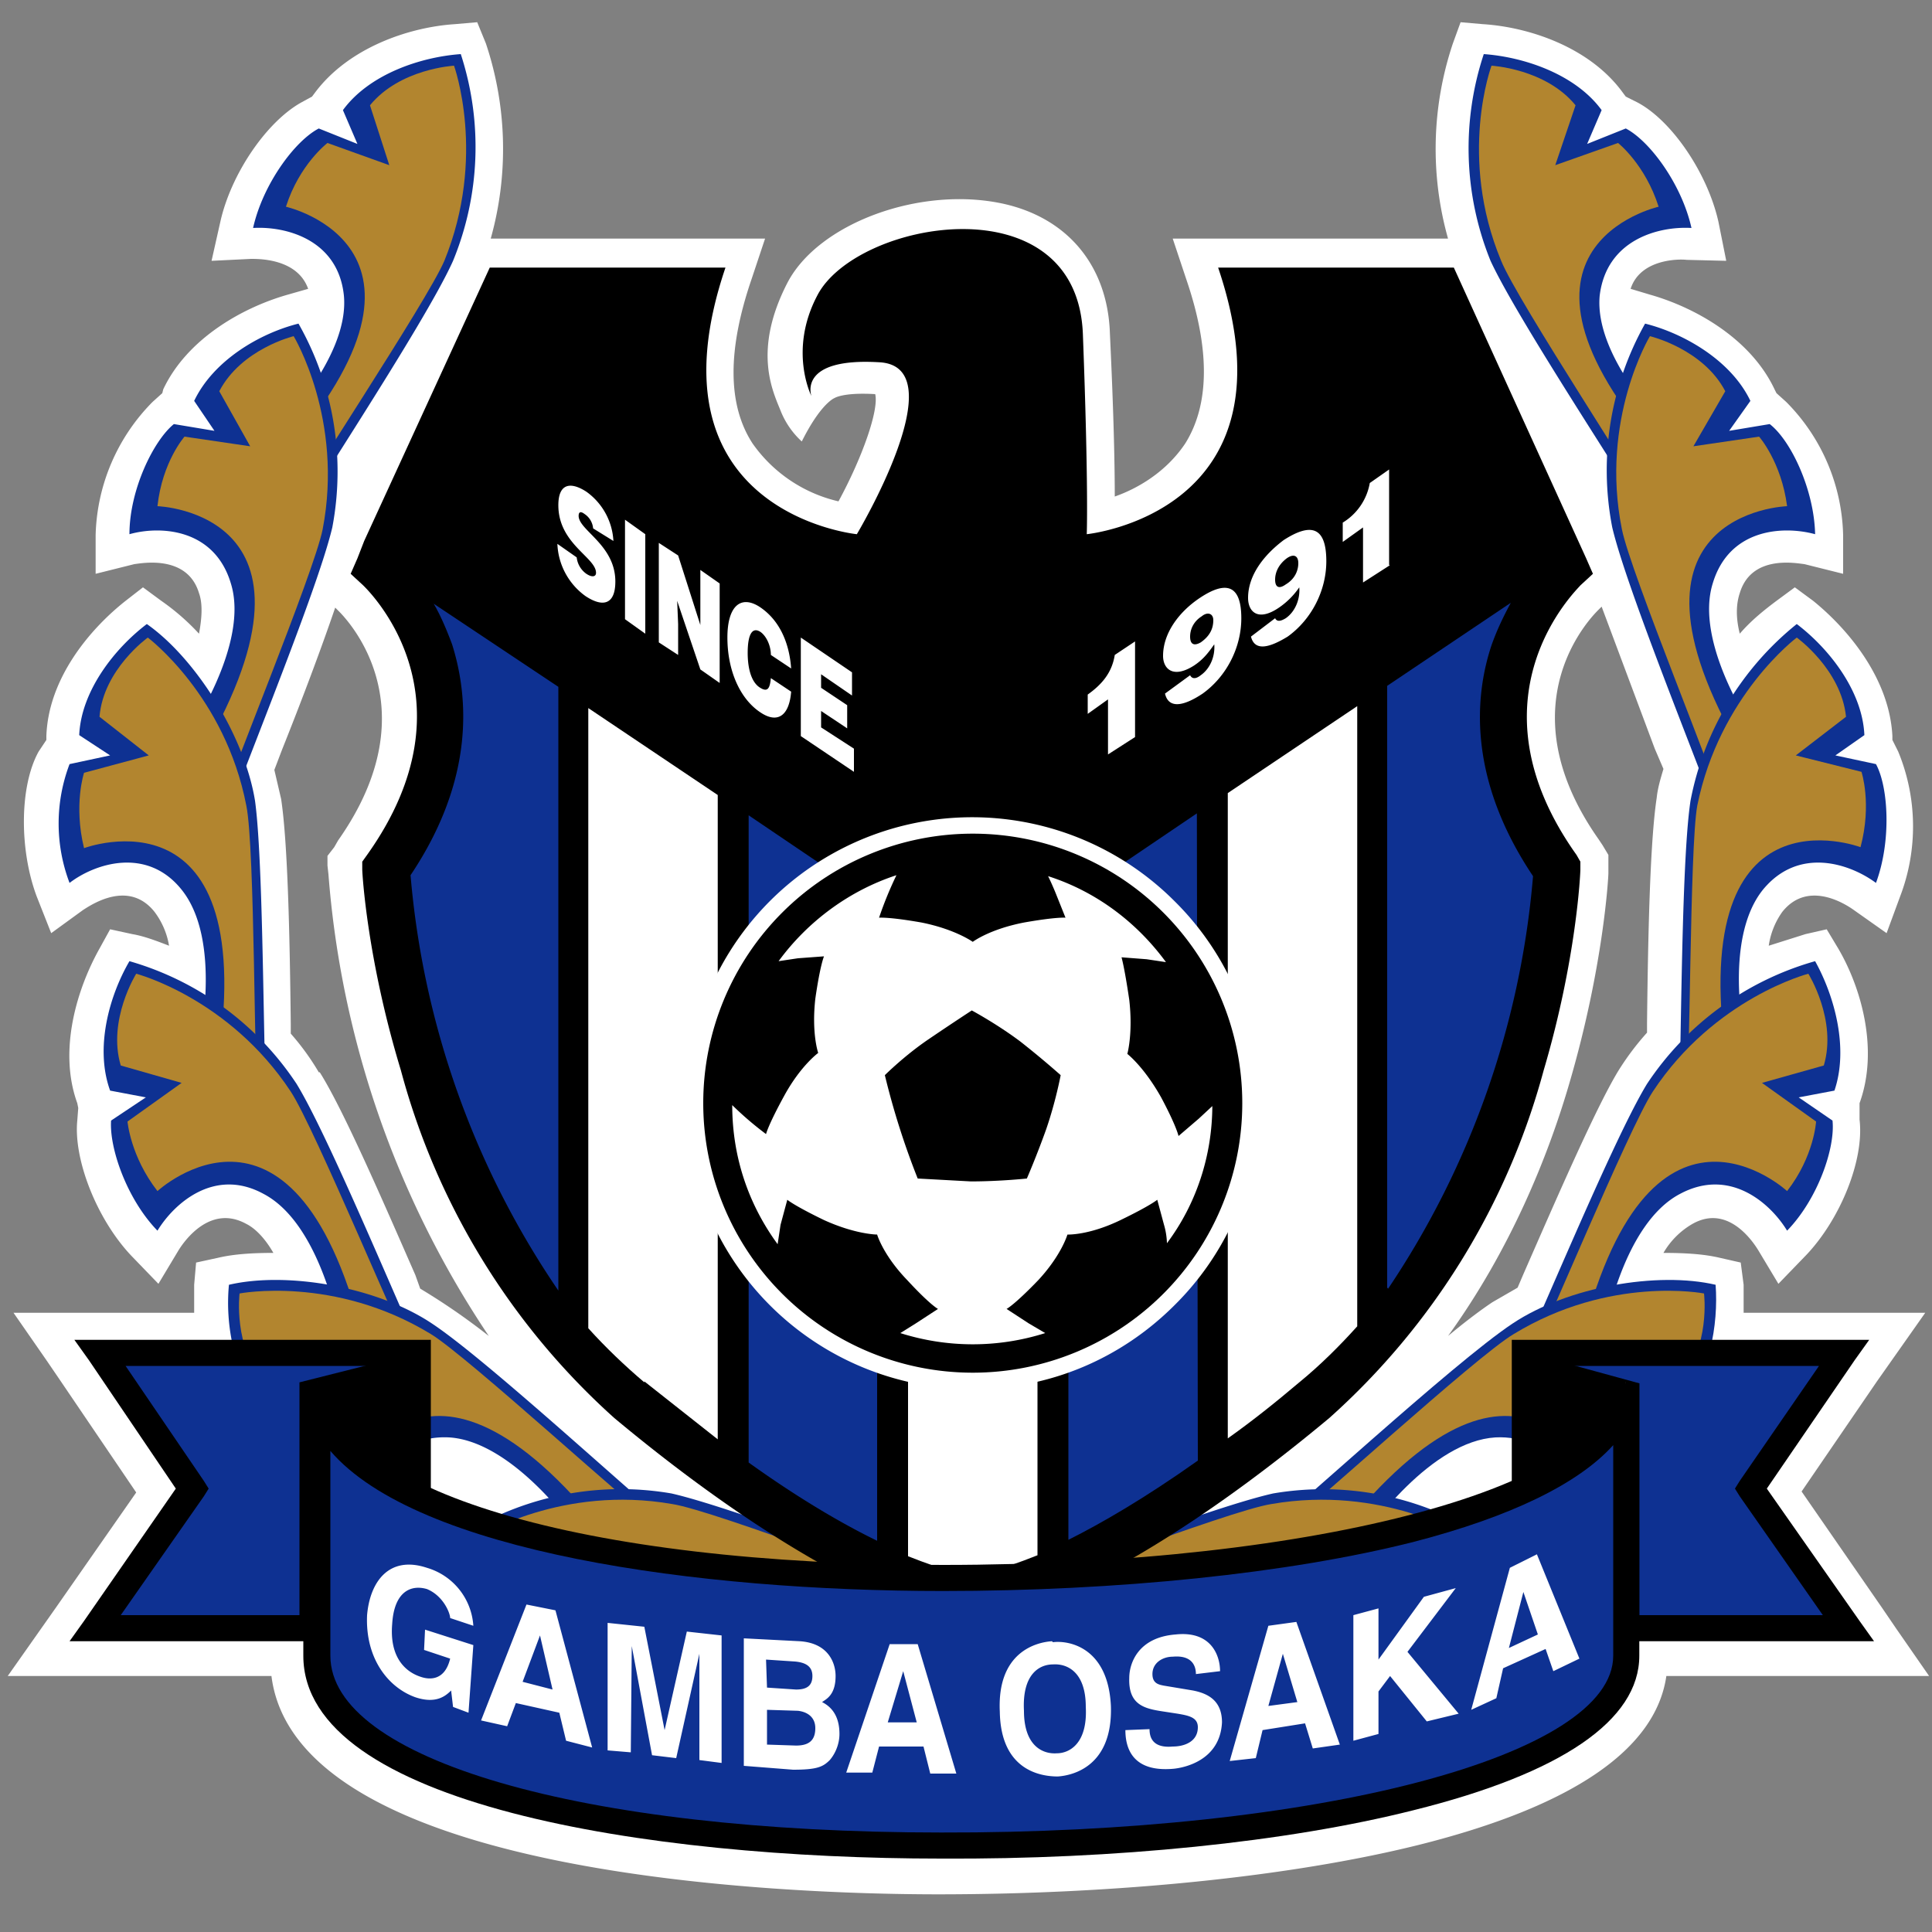
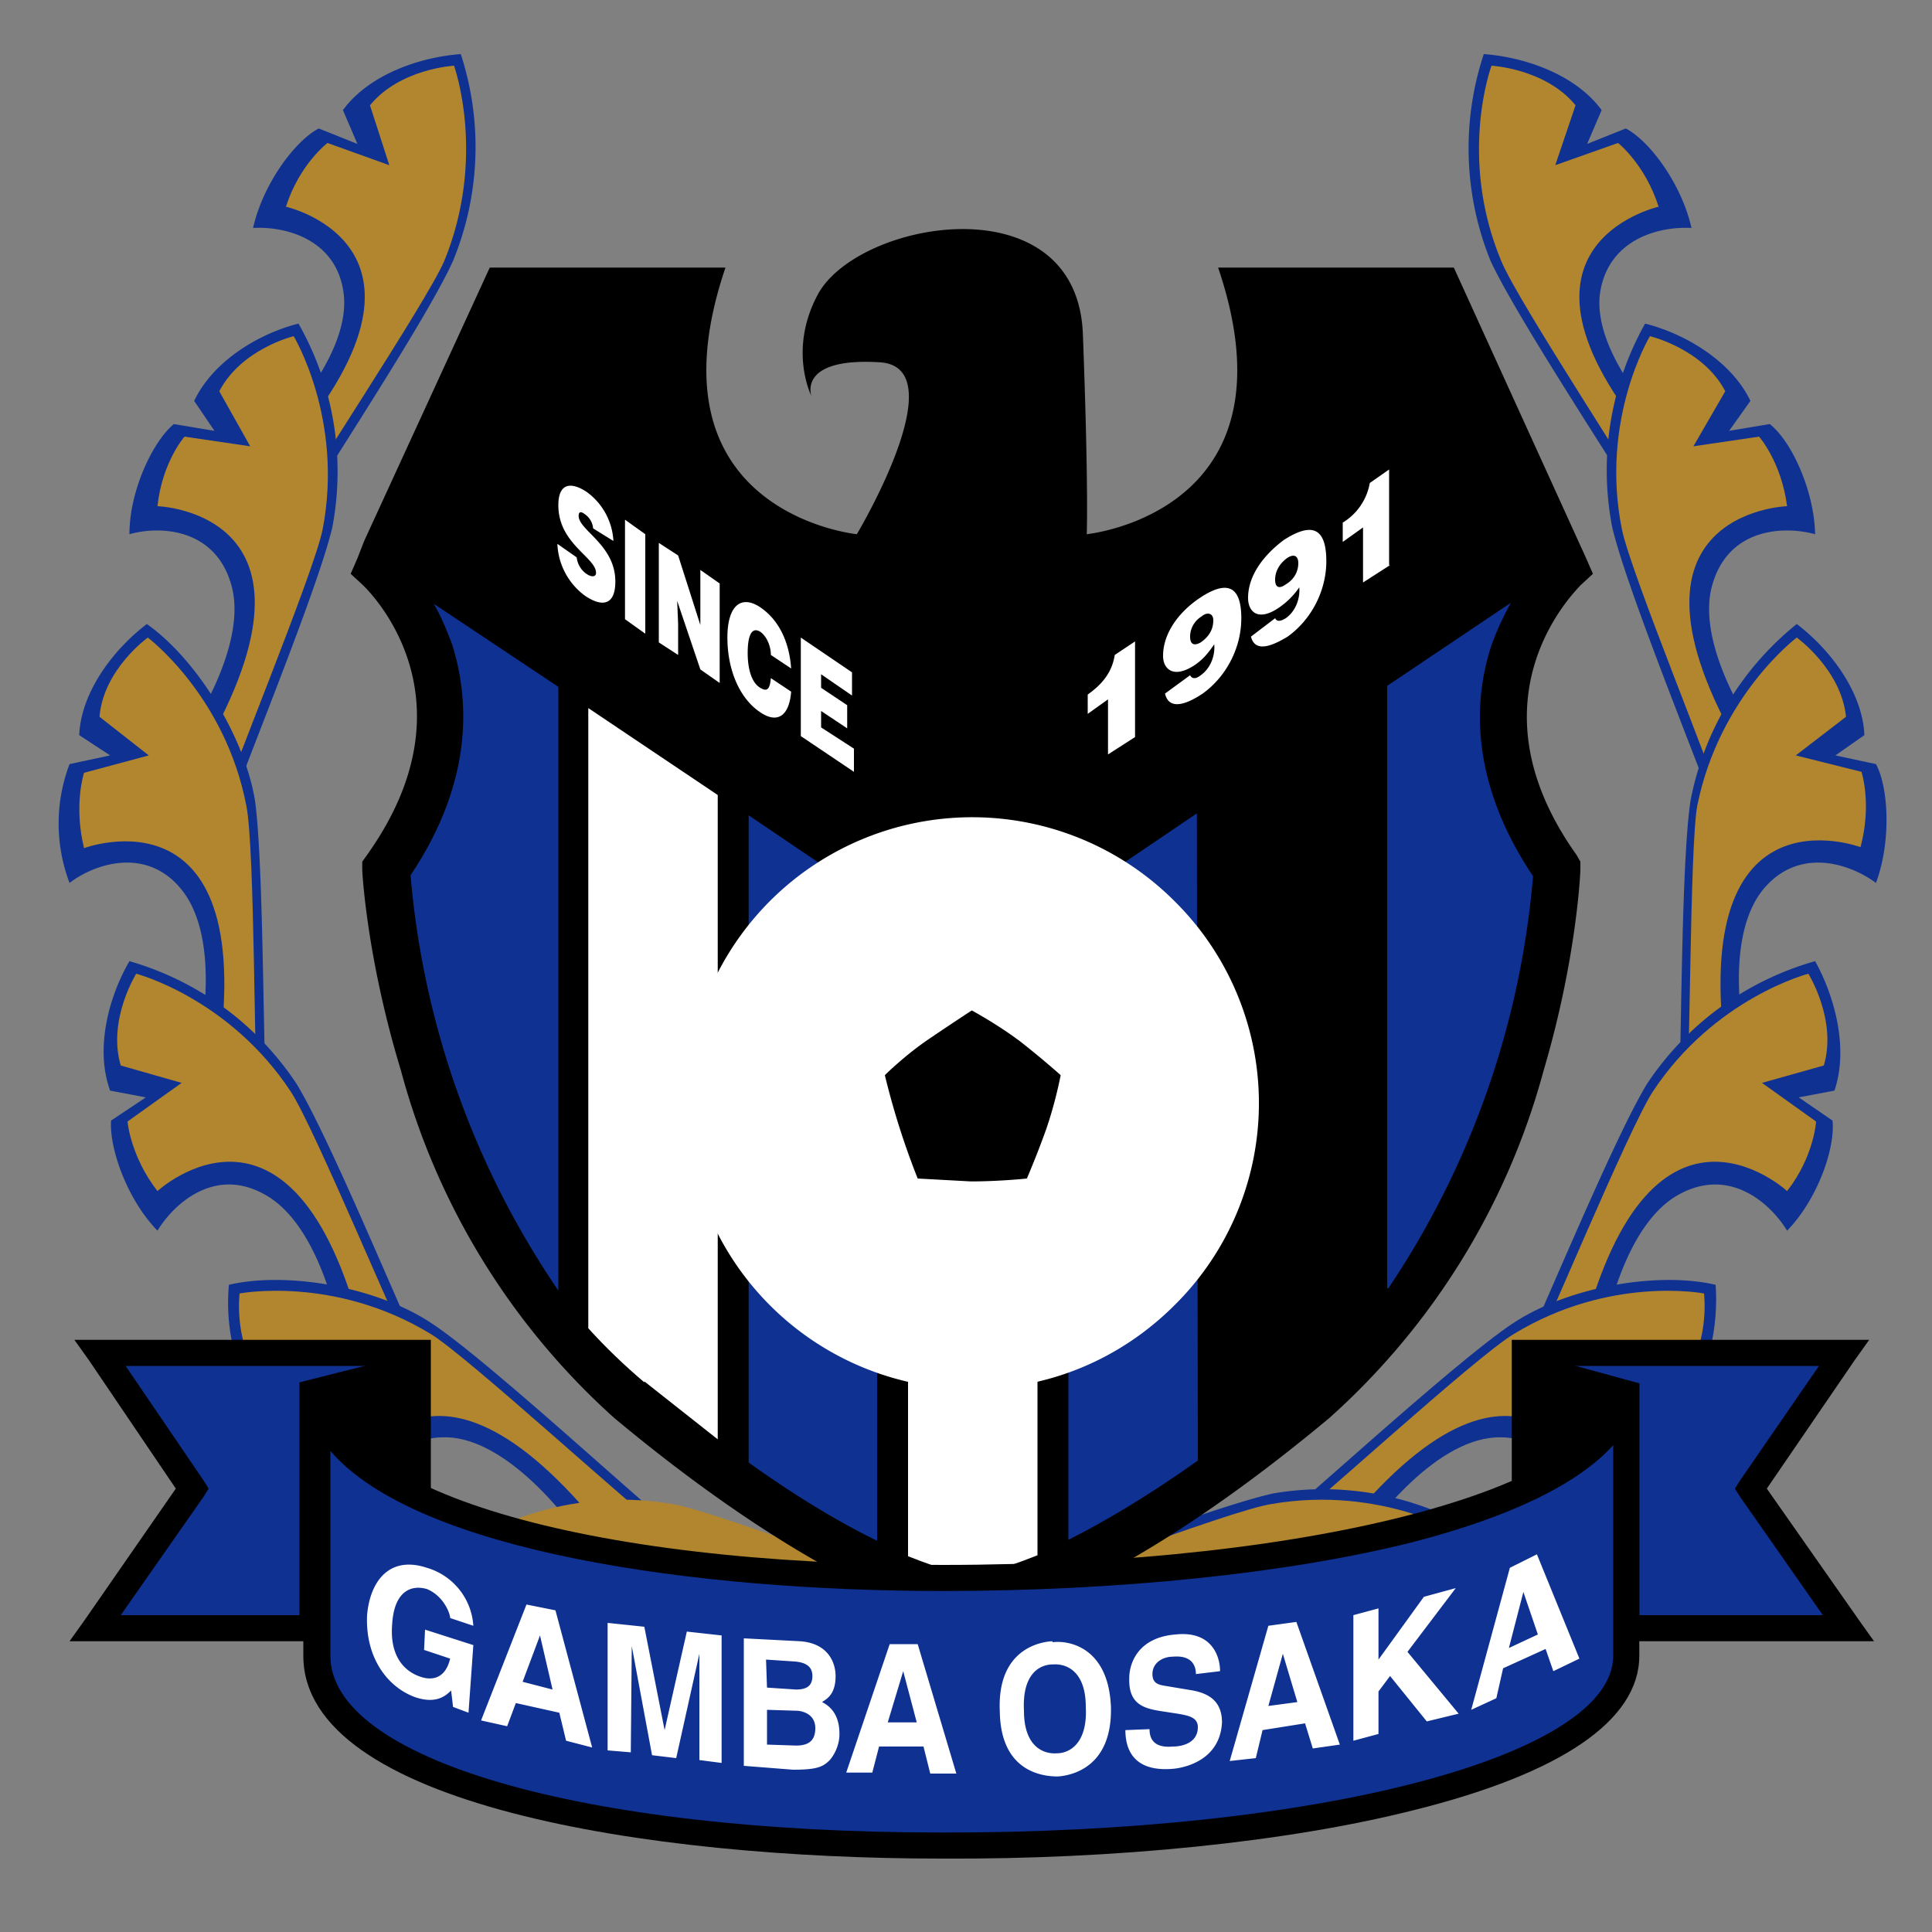
<svg xmlns="http://www.w3.org/2000/svg" height="200" width="200">
  <rect width="100%" height="100%" fill="#808080" stroke="none" />
-   <path d="M196.3 168.6l-1.5-2.2-8.3-12 7.8-11.4 5-7.1h-18.8V133l-.3-2.3-2.2-.5c-1.7-.4-3.7-.5-5.8-.5a8.2 8.2 0 013-3c3.7-2.1 6.3 1.9 6.8 2.7l2.1 3.5 2.9-3c3.5-3.7 6-9.8 5.5-14v-1.7c2-5.5.2-11.9-2.2-16l-1.2-2-2.2.5-3.8 1.2a8 8 0 011.4-3.5c2.7-3.4 6.7-.7 7.4-.2l3.4 2.4 1.4-3.8a20.3 20.3 0 00-.2-15l-.6-1.2v-.4c-.3-5.9-4.5-11-8.2-14l-1.9-1.4-1.9 1.4c-1.2.9-2.6 2-3.8 3.4-.4-1.6-.4-3 0-4.2 1.2-4 5.8-3.1 6.7-3l4 1v-4a20.2 20.2 0 00-5.9-13.8l-1-.9-.2-.4c-2.5-5.3-8.3-8.5-12.9-9.8l-2-.6c1-3.1 5-3.1 5.8-3l4.1.1-.8-4c-1.1-5-4.8-10.5-8.4-12.4l-1.2-.6-.3-.4c-3.4-4.7-9.7-6.8-14.5-7.1l-2.3-.2-.8 2.2a34.3 34.3 0 00-.5 20.2h-28.5l1.4 4.2c2.5 7.3 2.4 13-.1 17-2 3-5 4.7-7.3 5.5 0-3.2-.1-8.4-.5-16.8-.2-7-4.3-12-11-13.5-8.6-1.9-19.2 2-22.4 8.2-3.6 7-1.5 11.2-.7 13.2a8.6 8.6 0 002.2 3.2c2-4 3.4-4.5 3.4-4.5s.9-.6 4.2-.4c.4 1.6-1.3 6.5-3.8 11.1a15 15 0 01-8.9-6c-2.6-4-2.6-9.7-.1-17l1.4-4.2H50.8a34.4 34.4 0 00-.5-20.2l-.9-2.2-2.3.2c-4.7.3-11 2.4-14.5 7.1l-.3.4-1.1.6c-3.6 2-7.3 7.4-8.4 12.4l-.9 4 4.1-.2c.9 0 4.8 0 5.9 3.1l-2.1.6c-4.6 1.3-10.4 4.5-12.9 9.8l-.1.4-1 .9a20.3 20.3 0 00-5.9 13.8v4l4-1c.8-.1 5.5-1 6.7 3 .4 1.1.3 2.6 0 4.2a23.7 23.7 0 00-3.9-3.4l-1.9-1.4-1.8 1.4c-3.8 3-8 8.1-8.2 14v.4L4 77.8c-2 3.6-2 10.2-.2 15l1.5 3.8 3.3-2.4c.8-.5 4.7-3.2 7.4.2a8 8 0 011.5 3.5c-1.3-.5-2.6-1-3.8-1.2l-2.3-.5-1.1 2C8 102.3 6 108.7 8 114.2l.1.5-.1 1.3c-.4 4 2 10.2 5.6 14l2.8 2.9 2.1-3.5c.5-.8 3.2-4.8 7-2.7 1 .5 2 1.6 2.8 3-2 0-4 .1-5.7.5l-2.3.5-.2 2.3v2.9H1.4l3.4 4.9 1.5 2.2 7.8 11.5-8.3 11.9-5 7.1h27.3c2.6 20.8 53.2 22.6 69 22.6 18.3 0 36.4-1.8 49.7-5.1 16-4 24.6-9.9 25.7-17.5h27.2zm-38.6-36.7l-.6 1.4-2.6 1.5c-1.2.8-2.8 2-4.6 3.5 6.5-9 10.4-18.7 12.6-26.3 3.5-12 4-21.2 4-21.6v-1.9l-.6-1-.4-.6c-10-14.2-.4-23.4 0-23.8l.3-.3 5.5 14.7.9 2.1c-.3 1-.6 2-.7 3-.7 4.6-.9 14.5-1 23.3v1a27.8 27.8 0 00-3 4c-2.3 3.8-6.3 13-9.8 21M33 111a26 26 0 00-2.9-4v-1c-.1-8.8-.3-18.7-1-23.3l-.7-3 .8-2.1c2-5 4-10.3 5.5-14.7l.3.3c.4.4 10 9.6 0 23.8l-.4.7-.7.9v1l.1.9a99.5 99.5 0 0016.6 47.8 67.6 67.6 0 00-7.1-4.9L43 132c-3.5-8-7.5-17.2-9.9-21" fill="#fff" />
  <path d="M35.5 11.4c2.7-3.7 8-5.5 12.2-5.8a31 31 0 01-.8 21.4c-3 6.7-16.1 26.2-18.5 30.7l-2.7-10.4c3-2.4 10.5-10.3 9.9-16.7-.6-5.8-6-7.2-9.4-7 1-4.5 4.3-9 6.8-10.3l4 1.6z" fill="#0e3192" />
  <path d="M29.6 53.9C31 51 44.2 31.2 46 27c4.4-10.8 1-20.2 1-20.2s-5.6.3-8.7 4.1l2 6.2-6.4-2.3S31 17 29.6 21.4c0 0 19.2 4.3-1.3 26.8z" fill="#b2852f" />
  <path d="M20.1 41.5c2-4.2 6.8-7 10.8-8a31 31 0 013.5 21.1c-1.7 7.2-10.8 28.8-12.2 33.7l-4.7-9.6c2.5-3 8.3-12.2 6.4-18.3-1.7-5.7-7.3-6-10.5-5.1 0-4.6 2.5-9.7 4.6-11.4l4.2.7z" fill="#0e3192" />
  <path d="M22.6 84.3c.8-3 9.9-25 10.8-29.5 2.2-11.4-3-20-3-20s-5.4 1.3-7.7 5.7l3.2 5.7-6.8-1s-2.3 2.6-2.8 7.2c0 0 19.7.6 4 26.6z" fill="#b2852f" />
  <path d="M8.2 76.1c.2-4.6 3.7-9 7-11.5 5 3.5 10.1 11.5 11.2 18.3 1 7.3.8 30.7 1.4 35.8l-8-7.2c1.2-3.7 3.1-14.3-1-19.4-3.6-4.5-9-2.7-11.6-.7a17.3 17.3 0 010-12.3l4.2-.9z" fill="#0e3192" />
  <path d="M26.7 114.8c-.4-3-.3-27-1.2-31.4C23.3 72 15.3 66 15.3 66s-4.6 3.3-5 8.2l5.1 4L8.7 80s-1.1 3.3 0 7.8c0 0 18.6-7 13.7 23.1z" fill="#b2852f" />
  <path d="M11.4 112.9c-1.6-4.4-.1-9.8 2-13.4a31 31 0 0117.3 12.7c3.8 6.2 12.6 28 15 32.5l-10-3.6c-.4-4-2.7-14.5-8.4-17.5-5.1-2.8-9.3 1-11 3.8-3.2-3.3-5-8.6-4.8-11.4l3.6-2.4z" fill="#0e3192" />
  <path d="M43.3 141.6c-1.6-2.7-10.7-24.8-13.2-28.6-6.4-9.7-16-12.2-16-12.2s-3 4.8-1.6 9.5l6.3 1.8-5.6 4s.3 3.6 3.1 7.2c0 0 14.5-13.4 21.5 16.1z" fill="#b2852f" />
  <path d="M27.5 146c-3.3-3.4-4.2-8.9-3.8-13 6-1.4 15.3.2 21 4 6.2 4.1 23.3 20.1 27.5 23.2l-10.8 1c-1.9-3.4-8.5-12-14.9-12.4-5.9-.3-8 4.9-8.4 8.2a17.4 17.4 0 01-9.1-8.3L31 145z" fill="#0e3192" />
  <path d="M68.6 158.3c-2.6-1.7-20.2-17.9-24-20.2-10-6.1-19.8-4.2-19.8-4.2s-.7 5.6 2.6 9.2l6.5-1-3.3 6s1.7 3.1 5.8 5.2c0 0 7.4-18.3 26.3 5.5z" fill="#b2852f" />
-   <path d="M56.7 169.2c-4.3-1.9-7.2-6.6-8.4-10.6a30.9 30.9 0 0121.2-4c7.1 1.6 29 10.2 34 11.5l-9.6 5c-3.1-2.6-12.4-8.2-18.5-6.1-5.6 1.8-5.7 7.4-4.8 10.6-4.7 0-9.7-2.2-11.6-4.4l.7-4.2z" fill="#0e3192" />
+   <path d="M56.7 169.2a30.9 30.9 0 0121.2-4c7.1 1.6 29 10.2 34 11.5l-9.6 5c-3.1-2.6-12.4-8.2-18.5-6.1-5.6 1.8-5.7 7.4-4.8 10.6-4.7 0-9.7-2.2-11.6-4.4l.7-4.2z" fill="#0e3192" />
  <path d="M99.4 165.7c-3-.6-25.3-9.3-29.8-10-11.4-2-19.9 3.3-19.9 3.3s1.5 5.5 5.9 7.7l5.6-3.4-.9 6.8s2.8 2.3 7.4 2.7c0 0 0-19.8 26.4-4.5z" fill="#b2852f" />
  <path d="M165.8 11.4c-2.7-3.7-8-5.5-12.2-5.8a31 31 0 00.7 21.4c3.1 6.7 16.2 26.2 18.6 30.7l2.7-10.4c-3.1-2.4-10.6-10.3-10-16.7.7-5.8 6.1-7.2 9.5-7-1-4.5-4.3-9-6.8-10.3l-4 1.6z" fill="#0e3192" />
  <path d="M171.6 53.9c-1.3-2.8-14.5-22.7-16.2-26.9-4.5-10.8-1-20.2-1-20.2s5.6.3 8.7 4.1l-2.1 6.2 6.5-2.3s2.8 2.2 4.2 6.6c0 0-19.3 4.3 1.3 26.8z" fill="#b2852f" />
  <path d="M181.2 41.5c-2-4.2-6.9-7-10.9-8a31 31 0 00-3.4 21.1c1.7 7.2 10.7 28.8 12.2 33.7l4.7-9.6c-2.6-3-8.4-12.2-6.5-18.3 1.7-5.7 7.3-6 10.6-5.1-.1-4.6-2.5-9.7-4.7-11.4l-4.2.7z" fill="#0e3192" />
  <path d="M178.6 84.3c-.7-3-9.8-25-10.7-29.5-2.3-11.4 2.9-20 2.9-20s5.5 1.3 7.8 5.7l-3.3 5.7 6.8-1s2.3 2.6 2.9 7.2c0 0-19.8.6-4 26.6z" fill="#b2852f" />
  <path d="M193 76.1c-.2-4.6-3.7-9-7-11.5A30.9 30.9 0 00175 82.9c-1.1 7.3-.9 30.7-1.4 35.8l8-7.2c-1.3-3.7-3.2-14.3.9-19.4 3.7-4.5 9-2.7 11.7-.7 1.6-4.3 1.3-9.9 0-12.3l-4.2-.9z" fill="#0e3192" />
  <path d="M174.5 114.8c.5-3 .4-27 1.2-31.4C178 72 186 66 186 66s4.6 3.3 5.1 8.2l-5.2 4 6.8 1.7s1.1 3.3-.1 7.8c0 0-18.5-7-13.7 23.1z" fill="#b2852f" />
  <path d="M189.9 112.9c1.5-4.4 0-9.8-2-13.4a31 31 0 00-17.4 12.7c-3.8 6.2-12.6 28-15 32.5l10.1-3.6c.3-4 2.6-14.5 8.3-17.5 5.2-2.8 9.4 1 11.1 3.8 3.2-3.3 5-8.6 4.7-11.4l-3.5-2.4z" fill="#0e3192" />
  <path d="M158 141.6c1.5-2.7 10.6-24.8 13.1-28.6 6.4-9.7 16.1-12.2 16.1-12.2s3 4.8 1.6 9.5l-6.4 1.8 5.6 4s-.2 3.6-3 7.2c0 0-14.5-13.4-21.5 16.1z" fill="#b2852f" />
  <path d="M173.8 146c3.2-3.4 4.1-8.9 3.8-13-6-1.4-15.3.2-21 4-6.2 4.1-23.4 20.1-27.5 23.2l10.7 1c2-3.4 8.5-12 15-12.4 5.8-.3 8 4.9 8.4 8.2 4.3-1.7 8.1-5.7 9-8.3l-2-3.7z" fill="#0e3192" />
  <path d="M132.7 158.3c2.5-1.7 20.1-17.9 24-20.2 10-6.1 19.7-4.2 19.7-4.2s.7 5.6-2.6 9.2l-6.5-1 3.4 6s-1.8 3.1-5.9 5.2c0 0-7.3-18.3-26.2 5.5z" fill="#b2852f" />
  <path d="M144.6 169.2c4.2-1.9 7.1-6.6 8.3-10.6a30.8 30.8 0 00-21.1-4c-7.2 1.6-29 10.2-34 11.5l9.6 5c3-2.6 12.3-8.2 18.4-6.1 5.6 1.8 5.8 7.4 4.9 10.6 4.6 0 9.7-2.2 11.5-4.4l-.7-4.2z" fill="#0e3192" />
  <path d="M101.8 165.7c3-.6 25.3-9.3 29.8-10 11.5-2 20 3.3 20 3.3s-1.5 5.5-6 7.7l-5.6-3.4 1 6.8s-2.8 2.3-7.4 2.7c0 0-.1-19.8-26.5-4.5z" fill="#b2852f" />
  <path d="M163.6 60.6l1.3-1.2-.7-1.6-.5-1.1-13.2-29h-24.4c8.6 25.4-13.6 27.6-13.6 27.6s.2-4.8-.4-20.7c-.6-15.9-23.5-11.8-27.5-4-3 5.7-.6 10.4-.6 10.4s-1.5-4 7-3.5c8.1.4-2.3 17.8-2.3 17.8s-22.2-2.2-13.6-27.6H50.7L37.7 56l-.7 1.8-.7 1.6 1.3 1.2c.5.5 12 11.6.4 27.9l-.5.7v.8c0 .4.5 9.3 4 20.8a74.1 74.1 0 0022.1 36c12 10 21.2 15.3 27.2 18.1v12.6h19.8v-12.7c6-2.8 15-8 27-18a74.1 74.1 0 0022.2-36c3.4-11.5 3.8-20.4 3.8-20.8v-.8l-.4-.7c-11.6-16.3 0-27.4.4-27.9" />
  <path d="M66.7 143.1c-2-1.7-4-3.6-5.8-5.6V73.3l13.4 9V149l-7.6-6" fill="#fff" />
  <path d="M46.8 66.7c-.6-1.6-1.2-3-1.9-4.2l12.9 8.6v62.5a89.7 89.7 0 01-15.3-43c6.7-10 6-18.5 4.3-23.9M90.8 159.5c-3.5-1.7-8-4.3-13.3-8.1v-67l13.3 9z" fill="#0e3192" />
  <path d="M94 167.4v-1.1c1.3.5 2.4.8 3.3 1zM107.4 167.4h-3.5l3.5-1.2z" />
  <path d="M107.4 161c-4 1.6-6.1 2-6.6 2.1h-.4c-.5 0-2.6-.5-6.4-2V95.4l6.6 4.4 6.8-4.5z" fill="#fff" />
  <path d="M124 151.2c-5.5 3.9-10 6.5-13.4 8.2V93.2l13.3-9z" fill="#0e3192" />
-   <path d="M140.5 137.3c-1.8 2-3.8 4-6 5.8-2.6 2.2-5 4.1-7.4 5.8V82.1l13.4-9z" fill="#fff" />
  <path d="M143.6 133.3V71l12.8-8.6c-.7 1.3-1.4 2.7-2 4.4-1.8 5.4-2.4 13.9 4.3 23.9a90 90 0 01-15 42.7" fill="#0e3192" />
  <path d="M43.3 138.7H7.7l1.5 2.1 9 13.3-9.5 13.7-1.5 2.1h37.4V138.7z" />
  <path d="M21.1 153.3L13 141.4h29v25.8H12.5l8.6-12.3.5-.8z" fill="#0e3192" />
  <path d="M192.5 167.8l-9.6-13.7 9.1-13.3 1.5-2.1h-37V169.9H194z" />
  <path d="M180.1 154.9l8.6 12.3h-29.4v-25.8h29l-8.2 11.9-.5.8z" fill="#0e3192" />
  <path d="M31 143.1l11.9-3v28.5H31zM169.7 143.2L158 140v28.6h11.7z" />
  <path d="M168.3 171.4c0 24.9-135.5 27.6-135.5 0V143c0 28.3 135.4 25.7 135.5 0z" fill="#fff" />
  <path d="M167 143.2c0 10.6-30.5 18.8-69.4 18.8-37.3 0-63.4-7.8-63.4-18.9h-2.8v28.3c0 15.4 35.6 21 66 21 18 .1 35.8-1.7 48.9-5 15.3-3.8 23.4-9.3 23.4-16v-28.2z" />
  <path d="M167 171.4c0 10.4-30.6 18.4-69.6 18.3-37.2 0-63.2-7.6-63.2-18.3v-21.2c9 10.5 38 14.5 63.4 14.5 18 0 35.8-1.8 48.8-5.1 10-2.6 17-6 20.6-10v21.8" fill="#0e3192" />
  <g fill="#fff">
    <path d="M61.4 54.7a2 2 0 00-.9-1.5c-.4-.3-.6-.2-.6.2 0 1.5 3.8 3 3.8 6.8 0 2.4-1.3 2.7-3.1 1.5a7 7 0 01-2.9-5.4l2 1.4a2.4 2.4 0 001 1.7c.6.4 1 .3 1-.1 0-1.6-3.9-3-3.9-7 0-2.2 1.2-2.5 2.9-1.4a6.7 6.7 0 012.8 5.1zM64.7 64.1V53.8l2.1 1.5v10.3zM72.5 64.7V59l2 1.4v10.3l-2-1.4-2.4-7.1.1 2.4v3.2l-2-1.3V56.2l2 1.3zM79.8 67.8c0-1-.5-2-1.1-2.4-.8-.5-1.3.2-1.3 2.2 0 1.4.3 3 1.3 3.6.8.5 1 0 1.1-1l2.1 1.4c-.2 2.5-1.4 3.3-3.1 2.2-2.2-1.4-3.5-4.4-3.5-7.8 0-3.3 1.4-4.4 3.3-3.2 2 1.3 3.1 3.6 3.3 6.4zM82.9 76.2V66l5.3 3.6v2.4L85 69.8v1.4l2.7 1.8v2.4L85 73.6v1.7l3.4 2.2v2.4zM117.5 76.3l-2.8 1.8v-5.7l-2.1 1.5v-2c1.4-1 2.5-2.2 2.8-4.1l2.1-1.4v9.9M123.2 69.9c.2.4.6.4 1.1 0 1-.7 1.5-2 1.4-3.2-.7 1-1.2 1.6-2.1 2.2-2.2 1.4-3.2.3-3.2-1 0-2.4 1.7-4.6 3.8-6 2.7-1.8 4.3-1.4 4.3 2.1 0 3-1.5 6-4 7.8-1.8 1.2-3.5 1.7-3.9 0zm2.4-5.7c0-.7-.6-.9-1.2-.4-.8.5-1.2 1.3-1.2 2.1s.4 1 1.1.6c1-.7 1.3-1.5 1.3-2.3M132 64c.2.4.6.3 1.1 0 1-.7 1.5-2 1.4-3.2a8 8 0 01-2.1 2.1c-2.2 1.5-3.2.4-3.2-1 0-2.4 1.7-4.5 3.7-6 2.8-1.8 4.4-1.4 4.4 2.2 0 3-1.5 6-4 7.8-1.8 1.1-3.4 1.6-3.8 0zm2.4-5.7c0-.8-.5-1-1.2-.5-.8.6-1.2 1.4-1.2 2.2 0 .8.4 1 1.1.5 1-.6 1.3-1.5 1.3-2.2M143.9 58.5l-2.8 1.8v-5.7l-2.1 1.5v-2a6 6 0 002.8-4.1l2-1.4v9.9M44 168.7l5 1.6-.5 7-1.6-.6-.2-1.7c-.6.6-1.6 1.4-3.7.7-2.8-1-5.2-4-5-8.5.3-3.5 2.3-6.2 6.2-4.9a6.7 6.7 0 014.8 6l-2.4-.8c0-.5-.7-2.3-2.4-3-1.7-.5-3.4.3-3.6 3.6-.3 3.5 1.4 5 3 5.5.6.2 2.4.6 3-1.9l-2.7-.9zM52.5 178.7l-2.7-.6 4.7-12 3 .6 3.8 14.2-2.7-.7-.7-2.9-4.5-1zm1.6-4.6l3.1.8-1.3-5.6zM74.7 182.5l-2.3-.3v-11L70 182l-2.5-.3-2.1-11.3-.1 11-2.4-.2V168l3.8.4 2.1 10.7 2.3-10.2 3.6.4zM77 169.6l5.8.3c3 .2 3.7 2.3 3.7 3.6 0 2-1 2.4-1.4 2.7 1.4.7 1.8 2 1.8 3.3 0 1-.4 2-1 2.7-.7.7-1.3 1-3.8 1l-5.1-.4zm2.4 11l3 .1c1.3 0 2-.5 2-1.8 0-1.2-.9-1.7-1.8-1.8l-3.2-.1zm0-5.9l3 .2c1 0 1.7-.3 1.7-1.4 0-1-.7-1.4-1.8-1.5l-3-.2zM90.3 183.5h-2.7l4.5-13.3H95l4 13.4h-2.7l-.7-2.8H91zm1.6-5.2h3l-1.4-5.3zM109 170c1.5-.2 5.7.4 6 6.6.2 6.3-4 7.2-5.5 7.3-1.6 0-5.9-.5-6-6.7-.3-6.2 3.8-7.2 5.4-7.3m.5 11.6c1.3 0 3.2-1 3-4.8 0-3.7-2-4.5-3.4-4.4-1.4 0-3.2 1-3 4.8 0 3.7 2 4.5 3.4 4.4M119 179c0 .7.2 2 2.4 1.8 1.2 0 2.6-.5 2.6-2 0-1-.9-1.2-2.1-1.4l-1.3-.2c-2-.3-3.8-.6-3.7-3.5 0-1.5.9-4.2 4.8-4.5 3.7-.4 4.6 2.2 4.6 3.8l-2.5.3c0-.6-.2-2-2.4-1.8-1 0-2.1.6-2.1 1.8 0 1 .7 1.1 1.2 1.2l3 .5c1.5.3 3 1 3 3.3-.2 4-4 4.7-5 4.8-4.4.4-5-2.3-5-4zM130 182l-2.7.3 4-14 2.9-.4 4.5 12.7-2.8.4-.8-2.6-4.4.7zm1.3-5.4l3-.4-1.5-5zM142.7 179.5l-2.6.7v-13l2.6-.7v5.3l4.7-6.5 3.3-.9-5 6.6 5.3 6.4-3.3.8-3.8-4.7-1.2 1.6zM154.9 175.8l-2.6 1.2 4-14.7 2.8-1.4 4.4 10.8-2.7 1.3-.8-2.3-4.4 2zm1.3-5.2l3-1.4-1.5-4.4zM100.7 143.8c7.9 0 15.3-3.1 20.9-8.7a29.4 29.4 0 000-41.8 29.6 29.6 0 10-21 50.5" />
  </g>
-   <path d="M100.7 142.1a27.9 27.9 0 110-55.8 27.9 27.9 0 010 55.8" />
  <path d="M125.5 114.4c0 5.3-1.7 10.3-4.7 14.3 0 0 0-.9-.3-1.9l-.7-2.6s-.7.6-3.8 2.1c-3.3 1.6-5.5 1.5-5.5 1.5s-.6 2.1-3 4.7c-2.5 2.6-3.3 3-3.3 3l2.3 1.5 1.7 1a24.8 24.8 0 01-15 0l1.6-1 2.3-1.5s-.8-.4-3.2-3c-2.5-2.6-3.1-4.7-3.1-4.7s-2.2 0-5.5-1.5c-3.1-1.5-3.8-2.1-3.8-2.1l-.7 2.6-.3 2c-3-4.1-4.7-9-4.7-14.4a34.5 34.5 0 003.5 3s.2-.9 1.9-4 3.5-4.4 3.5-4.4-.7-2-.3-5.6c.5-3.5.9-4.4.9-4.4l-2.7.2-2 .3c3-4.1 7.3-7.3 12.2-8.9A38.3 38.3 0 0091 95s1-.1 4.4.5c3.5.7 5.3 2 5.3 2s1.7-1.3 5.3-2c3.4-.6 4.3-.5 4.3-.5l-1-2.5a29 29 0 00-.8-1.8c5 1.6 9.2 4.8 12.2 8.9l-2-.3-2.6-.2s.3 1 .8 4.4c.4 3.5-.2 5.6-.2 5.6s1.7 1.3 3.5 4.5c1.6 3 1.8 4 1.8 4l2.1-1.8 1.4-1.3" fill="#fff" />
  <path d="M105.6 107.8c-2.4-1.8-5-3.2-5-3.2s-2 1.3-4.5 3-4.5 3.7-4.5 3.7A79.5 79.5 0 0095 122l5.5.3c3 0 5.8-.3 5.8-.3s1-2.3 2-5.1c1-2.9 1.5-5.6 1.5-5.6s-1.9-1.7-4.2-3.5" />
</svg>